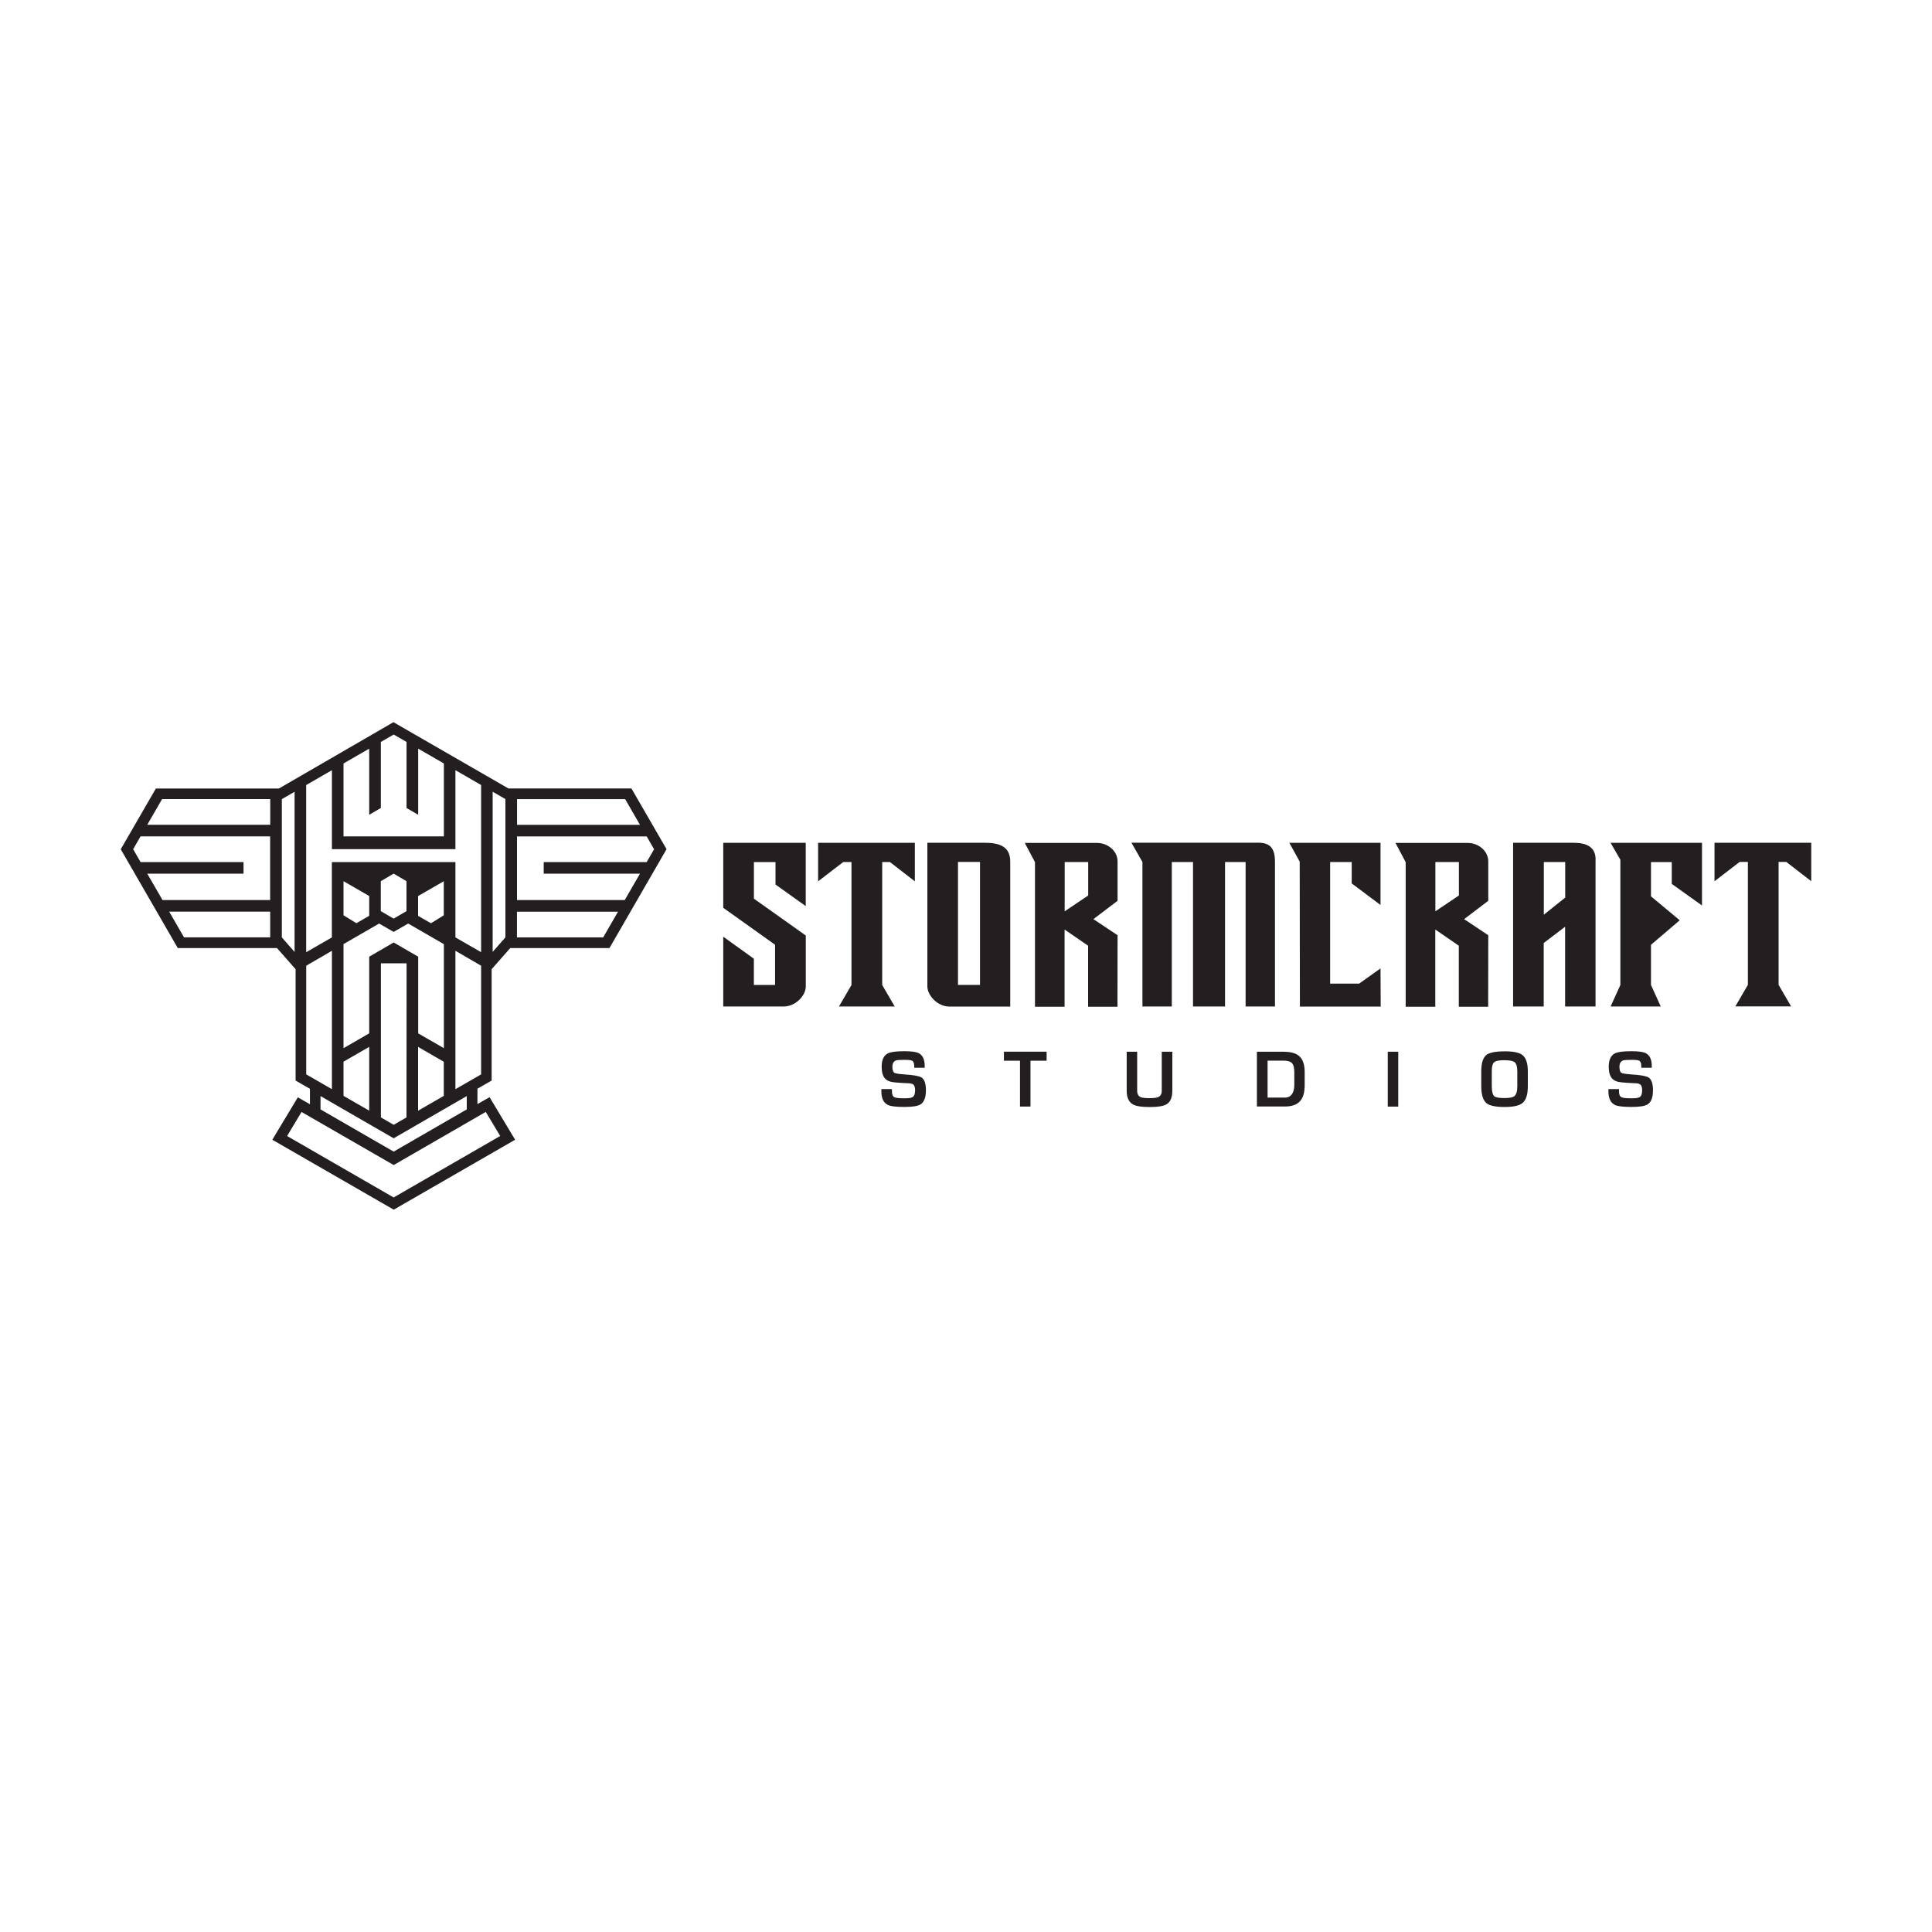
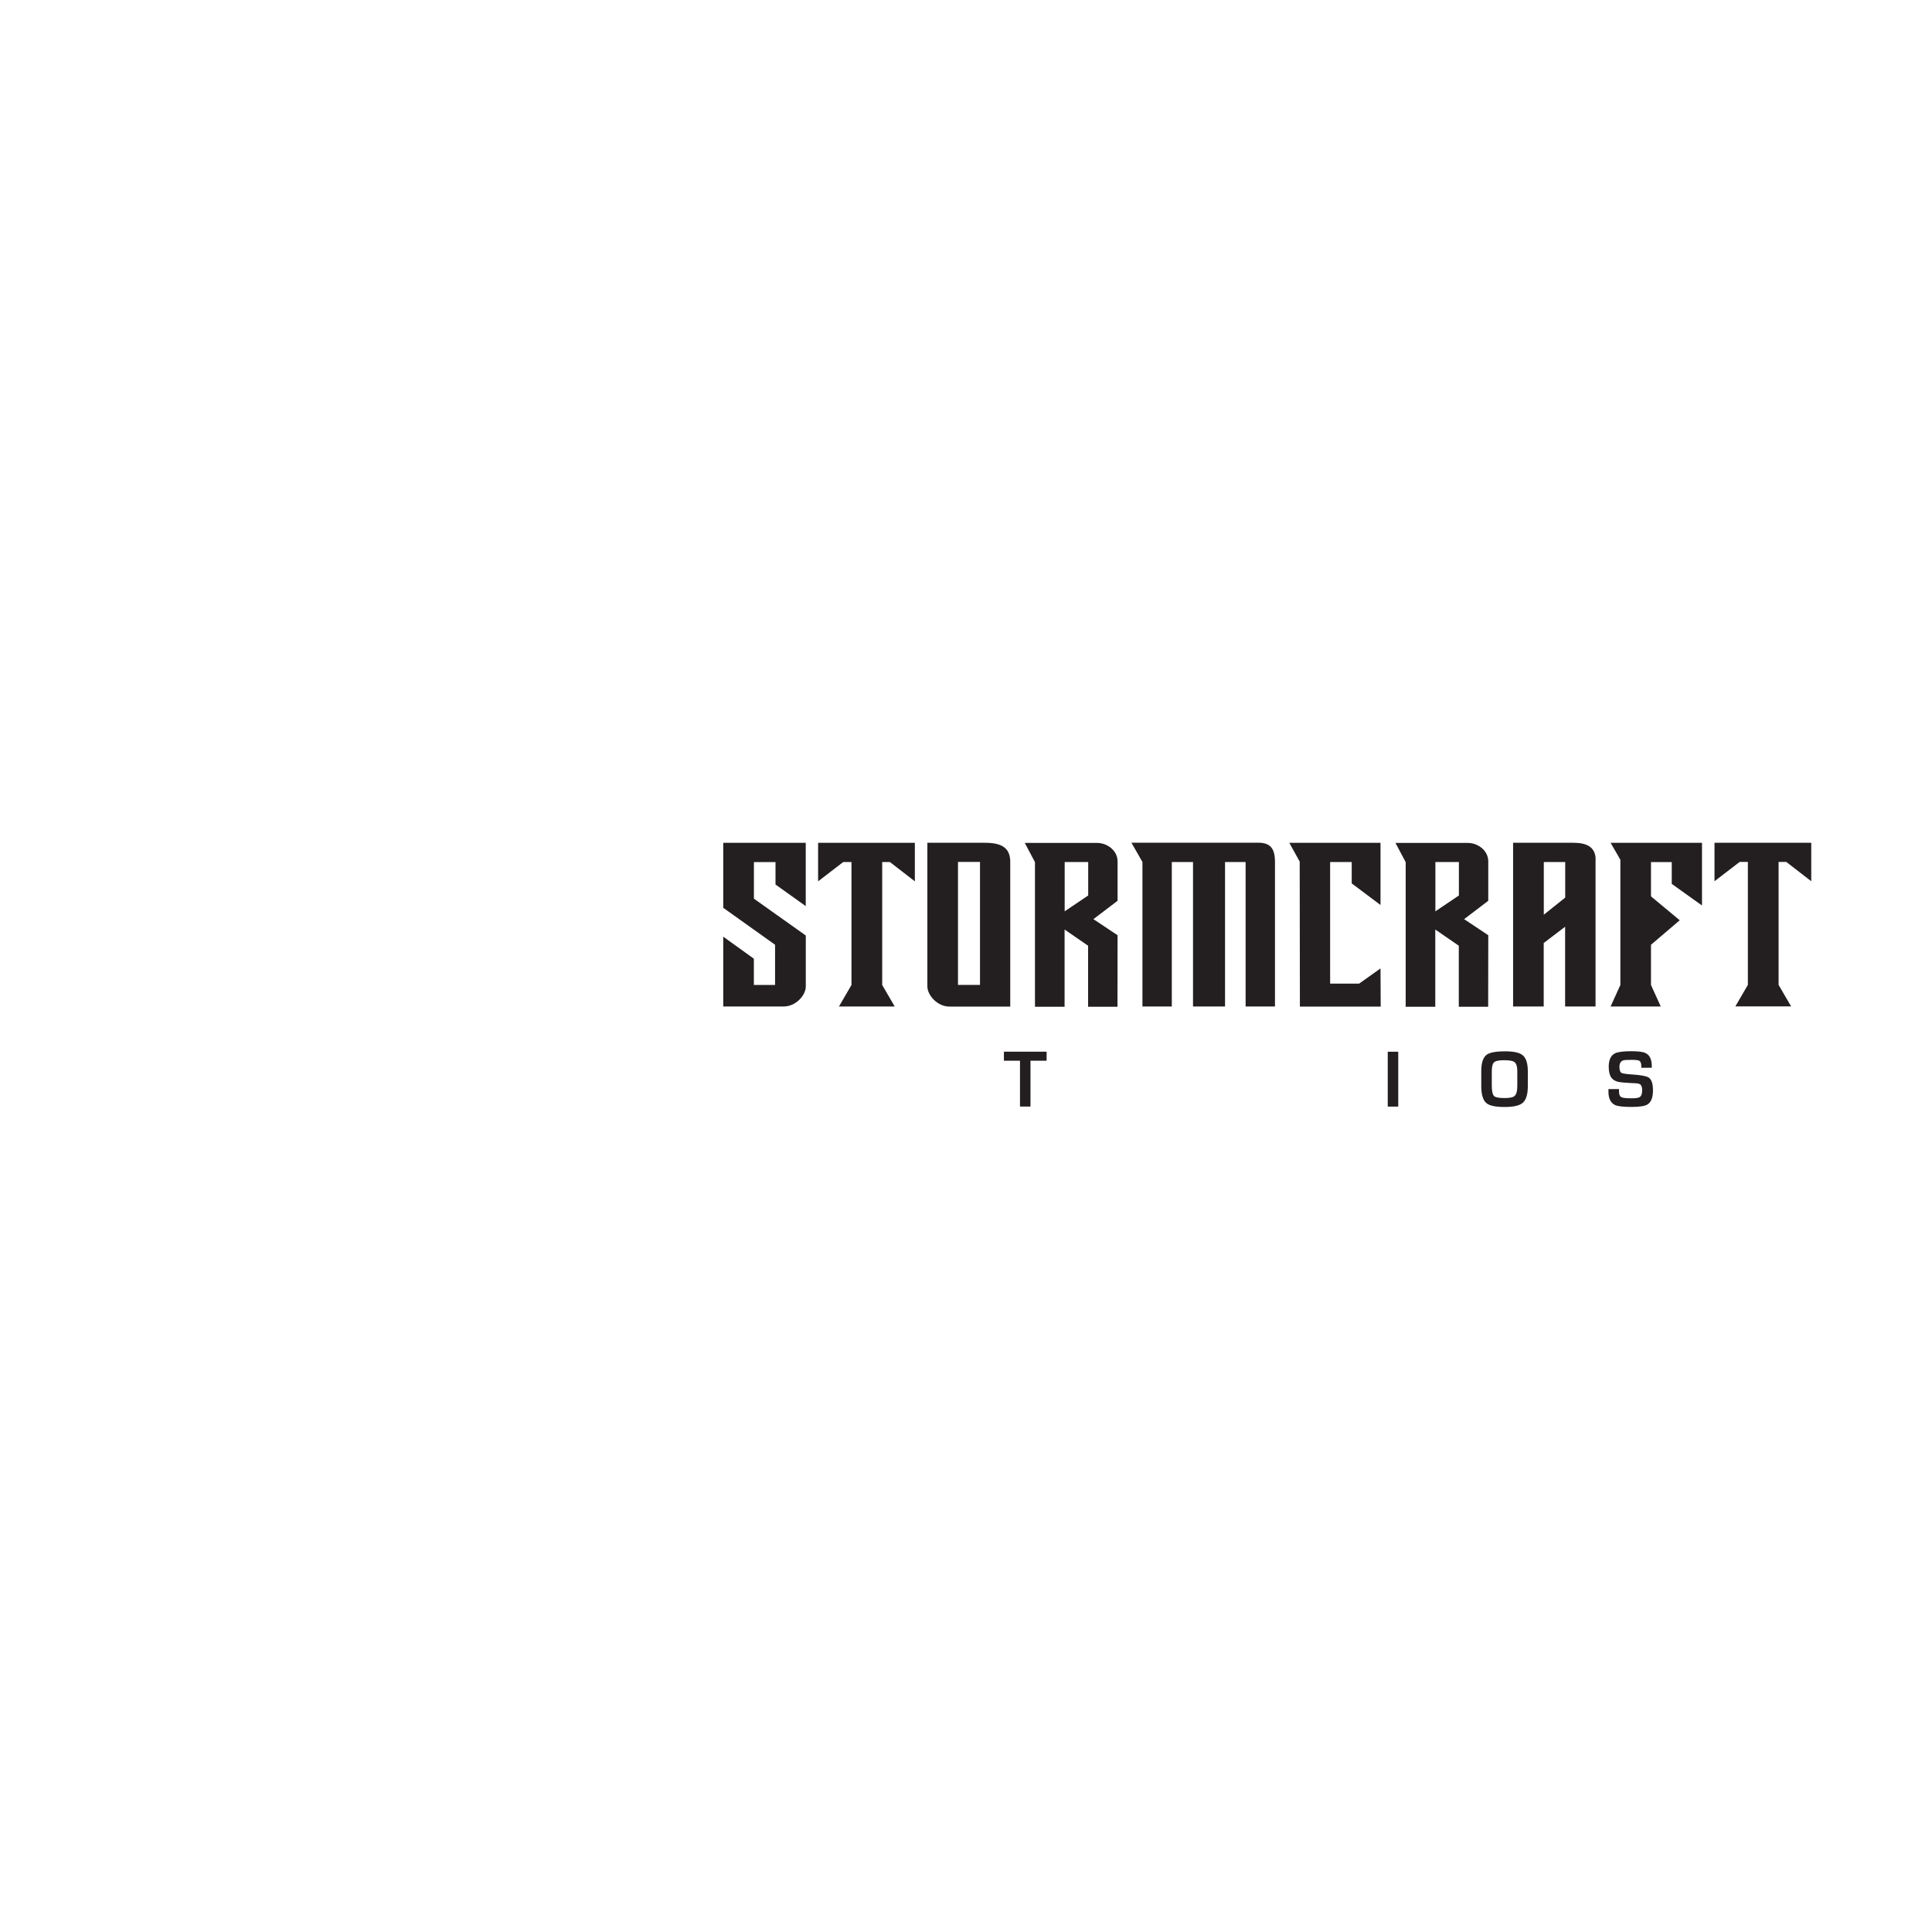
<svg xmlns="http://www.w3.org/2000/svg" id="Layer_1" viewBox="0 0 400 400">
  <defs>
    <style>
      .cls-1 {
        fill: #231f20;
      }
    </style>
  </defs>
  <g>
    <g>
-       <path class="cls-1" d="M182.5,225.48h2.17v.52c0,.63.18,1.02.52,1.17.3.15.98.22,2.04.22.87,0,1.41-.07,1.67-.22.39-.22.56-.69.56-1.45,0-.46-.09-.8-.24-1.04-.15-.22-.46-.35-.89-.39-.3-.02-.78-.04-1.43-.07-1.15-.07-1.89-.13-2.21-.2-.83-.15-1.39-.52-1.72-1.09-.28-.48-.43-1.17-.43-2.08,0-1.41.43-2.35,1.32-2.78.59-.28,1.72-.43,3.37-.43,1.45,0,2.43.13,2.98.41.83.43,1.24,1.3,1.24,2.65v.37h-2.17v-.37c0-.56-.15-.94-.43-1.09-.24-.13-.76-.18-1.59-.18-.94,0-1.5.04-1.72.11-.52.18-.78.63-.78,1.32s.15,1.09.43,1.26c.26.15.94.24,2.06.33,1.89.11,3.06.33,3.54.63.61.39.91,1.28.91,2.65,0,1.48-.37,2.46-1.13,2.93-.56.35-1.65.52-3.33.52s-2.76-.13-3.33-.37c-.96-.43-1.43-1.37-1.43-2.82v-.53h0Z" />
      <path class="cls-1" d="M213.35,219.61v9.49h-2.17v-9.49h-3.33v-1.87h8.84v1.87h-3.34Z" />
-       <path class="cls-1" d="M240.55,217.75h2.17v8.08c0,1.43-.43,2.41-1.32,2.87-.63.33-1.76.5-3.41.5s-2.72-.18-3.35-.5c-.91-.48-1.37-1.43-1.37-2.87v-8.08h2.17v8.08c0,.69.26,1.15.8,1.35.28.11.87.18,1.72.18s1.45-.07,1.74-.18c.54-.2.83-.65.83-1.35v-8.08h.02Z" />
-       <path class="cls-1" d="M260.23,229.11v-11.36h5.43c1.56,0,2.69.3,3.37.94.72.65,1.09,1.76,1.09,3.28v2.67c0,1.48-.3,2.59-.91,3.28-.65.78-1.72,1.17-3.19,1.17h-5.78s0,.02,0,.02ZM262.43,227.24h3.61c.69,0,1.19-.28,1.52-.83.28-.46.41-1.04.41-1.78v-2.67c0-.89-.15-1.5-.48-1.85s-.94-.52-1.81-.52h-3.24v7.65h-.02Z" />
-       <path class="cls-1" d="M289.49,217.75v11.36h-2.17v-11.36h2.17Z" />
+       <path class="cls-1" d="M289.49,217.75v11.36h-2.17v-11.36h2.17" />
      <path class="cls-1" d="M311.48,217.66c1.78,0,3,.24,3.65.72.8.56,1.19,1.72,1.19,3.43v3.06c0,1.74-.37,2.93-1.13,3.52-.67.54-1.91.8-3.71.8s-3.08-.26-3.71-.78c-.72-.59-1.09-1.78-1.09-3.56v-3.06c0-1.72.37-2.87,1.13-3.43.65-.45,1.87-.69,3.67-.69ZM311.48,219.5c-1.13,0-1.87.15-2.19.48-.28.28-.43.87-.43,1.83v3.06c0,1.09.18,1.78.5,2.08.3.26,1,.39,2.13.39,1.04,0,1.74-.13,2.06-.41.39-.33.59-1,.59-2.06v-3.06c0-1-.2-1.65-.61-1.93-.31-.24-.98-.37-2.04-.37Z" />
      <path class="cls-1" d="M333.03,225.48h2.17v.52c0,.63.18,1.02.52,1.17.3.15.98.22,2.04.22.87,0,1.41-.07,1.67-.22.39-.22.56-.69.56-1.45,0-.46-.09-.8-.24-1.04-.15-.22-.46-.35-.89-.39-.3-.02-.78-.04-1.43-.07-1.15-.07-1.89-.13-2.21-.2-.83-.15-1.39-.52-1.72-1.09-.28-.48-.43-1.17-.43-2.08,0-1.41.43-2.35,1.32-2.78.59-.28,1.72-.43,3.37-.43,1.45,0,2.43.13,2.98.41.83.43,1.24,1.3,1.24,2.65v.37h-2.17v-.37c0-.56-.15-.94-.43-1.09-.24-.13-.76-.18-1.59-.18-.94,0-1.5.04-1.72.11-.52.18-.78.63-.78,1.32s.13,1.09.41,1.26c.26.15.94.24,2.08.33,1.89.11,3.06.33,3.54.63.61.39.91,1.28.91,2.65,0,1.48-.37,2.46-1.13,2.93-.56.35-1.65.52-3.33.52s-2.76-.13-3.33-.37c-.96-.43-1.43-1.37-1.43-2.82v-.53h0Z" />
    </g>
    <path class="cls-1" d="M361.88,178.45h-1.7l-5.21,4v-7.97h20.03v7.97l-5.17-4h-1.59v25.46l2.59,4.45h-11.54l2.59-4.45v-25.46h0ZM176.29,203.93l-2.59,4.45h11.54l-2.59-4.45v-25.46h1.59l5.17,4v-7.97h-20.03v7.97l5.21-4h1.7s0,25.46,0,25.46ZM231.38,193.63l-5-3.33,5-3.8v-8.14c0-2.32-2.19-3.84-4.22-3.84h-14.99l2.11,3.98v29.94h6.13v-15.99l4.87,3.35v12.64h6.08l.02-14.8ZM220.43,188.68v-10.21h4.87v6.93l-4.87,3.28ZM308.13,193.63l-5-3.33,5-3.8v-8.14c0-2.32-2.19-3.84-4.22-3.84h-14.99l2.11,3.98v29.94h6.13v-15.99l4.87,3.35v12.64h6.08l.02-14.8ZM297.18,188.68v-10.21h4.87v6.93l-4.87,3.28ZM166.82,193.68l-10.73-7.62v-7.58h4.47v4.65l6.26,4.47v-13.1h-17.08v13.45l10.73,7.65v8.32h-4.39v-5.43l-6.34-4.56v14.45h12.53c2.5,0,4.56-2.32,4.56-4.13v-10.56h-.02ZM209.16,178.47c0-2.54-1.26-3.98-5.21-3.98h-11.95v29.74c0,1.8,2.06,4.17,4.56,4.17h12.6v-29.94ZM198.34,203.91v-25.46h4.56v25.46h-4.56ZM247,174.47h-12.75l2.28,4v29.91h6.08v-29.91h4.39v29.91h6.63v-29.91h4.26v29.91h6.08v-29.91c0-2.76-.91-4-3.5-4h-13.47ZM330.36,177.99c0-2.8-2.11-3.5-4.6-3.5h-12.49v33.89h6.34v-13.14l4.43-3.37v16.51h6.3v-30.39h.02ZM319.63,189.37v-10.9h4.43v7.37l-4.43,3.54ZM335.48,203.93l-2.02,4.45h10.38l-2.02-4.45v-8.32l5.95-5.08-5.95-4.95v-7.1h4.3v4.52l6.26,4.47v-12.97h-18.92l2.02,3.5v25.94ZM285.82,187.38v-12.88h-18.88l2.15,3.89.04,30.02h16.73l-.04-7.91-4.43,3.15h-6v-25.18h4.47v4.43l5.96,4.47Z" />
  </g>
-   <path class="cls-1" d="M101.79,223.72v-23.06l3.85-4.37h20.54l11.82-20.48-7.27-12.57h-25.47l-23.8-13.72-23.71,13.73h-25.48l-7.27,12.58,11.81,20.46h20.54l3.85,4.37v23.06l2.97,1.71v3.19l-2.51-1.43-5.28,8.78,25.14,14.48,25.13-14.48-5.29-8.81-2.51,1.43v-3.19l2.96-1.7ZM107.04,165.45h22.39l3.07,5.32h-25.45v-5.32h-.01ZM107.04,173.17h26.85l1.53,2.66-1.53,2.65h-21.32v2.41h19.93l-3.16,5.46h-22.3v-13.18ZM107.04,188.76h20.91l-3.07,5.32h-17.85v-5.32h.01ZM102,163.92l2.64,1.52v28.63l-2.64,3.01v-33.16ZM55.95,194.07h-17.85l-3.07-5.32h20.91v5.32h.01ZM55.95,186.35h-22.3l-3.16-5.46h19.93v-2.41h-21.32l-1.53-2.66,1.53-2.66h26.83v13.19h.01ZM55.95,170.76h-25.46l3.07-5.32h22.39s0,5.32,0,5.32ZM60.99,197.09l-2.64-3.01v-28.63l2.64-1.52s0,33.16,0,33.16ZM71.12,158.07l5.32-3.07v13.69l2.41-1.4v-13.68h0l2.66-1.53h0l2.66,1.53h0v13.68l2.41,1.4v-13.69l5.32,3.07v15.09h-20.78v-15.09ZM63.4,162.53l5.32-3.07v16.35h25.57v-16.35l5.32,3.07v34.61l-5.32-3.06v-15.6h-25.58v15.6l-5.32,3.07v-34.62h.01ZM81.5,235.67l15.14-8.74v2.76l-15.14,8.74h0l-15.14-8.74v-2.76l15.14,8.74ZM71.12,226.89v-7.08l5.32-3.07v13.21l-5.32-3.06ZM84.16,231.35l-1.58.91-1.07.62h0l-1.07-.62-1.58-.91h0v-31.9h5.32l-.02,31.9h0ZM86.56,229.96v-13.21l5.32,3.07v7.07l-5.32,3.07ZM91.9,195.47v21.54h0s-5.32-3.06-5.32-3.06h0v-15.88l-5.07-2.94-5.07,2.94v15.87h0s-5.32,3.08-5.32,3.08h0v-21.55h0s.03-.02.03-.02l7.34-4.24,3.01,1.73,3.01-1.73,7.34,4.24.04.02h0ZM71.12,189.5v-7.06l5.32,3.07v4.1l-2.66,1.53-2.66-1.64ZM78.84,188.64v-6.2h0l2.66-1.56h0l2.66,1.56h0v6.2l-2.66,1.55h0l-2.66-1.55ZM86.56,189.62v-4.1l5.32-3.07v7.06l-2.66,1.64-2.66-1.53ZM63.4,222.44v-22.5l5.32-3.09v28.65l-5.32-3.06ZM100.57,230.21l2.99,4.98-22.06,12.73h0l-22.06-12.72,2.99-4.98,19.08,10.99,19.06-11ZM94.29,225.5v-28.65l5.32,3.09v22.5l-5.32,3.06Z" />
</svg>